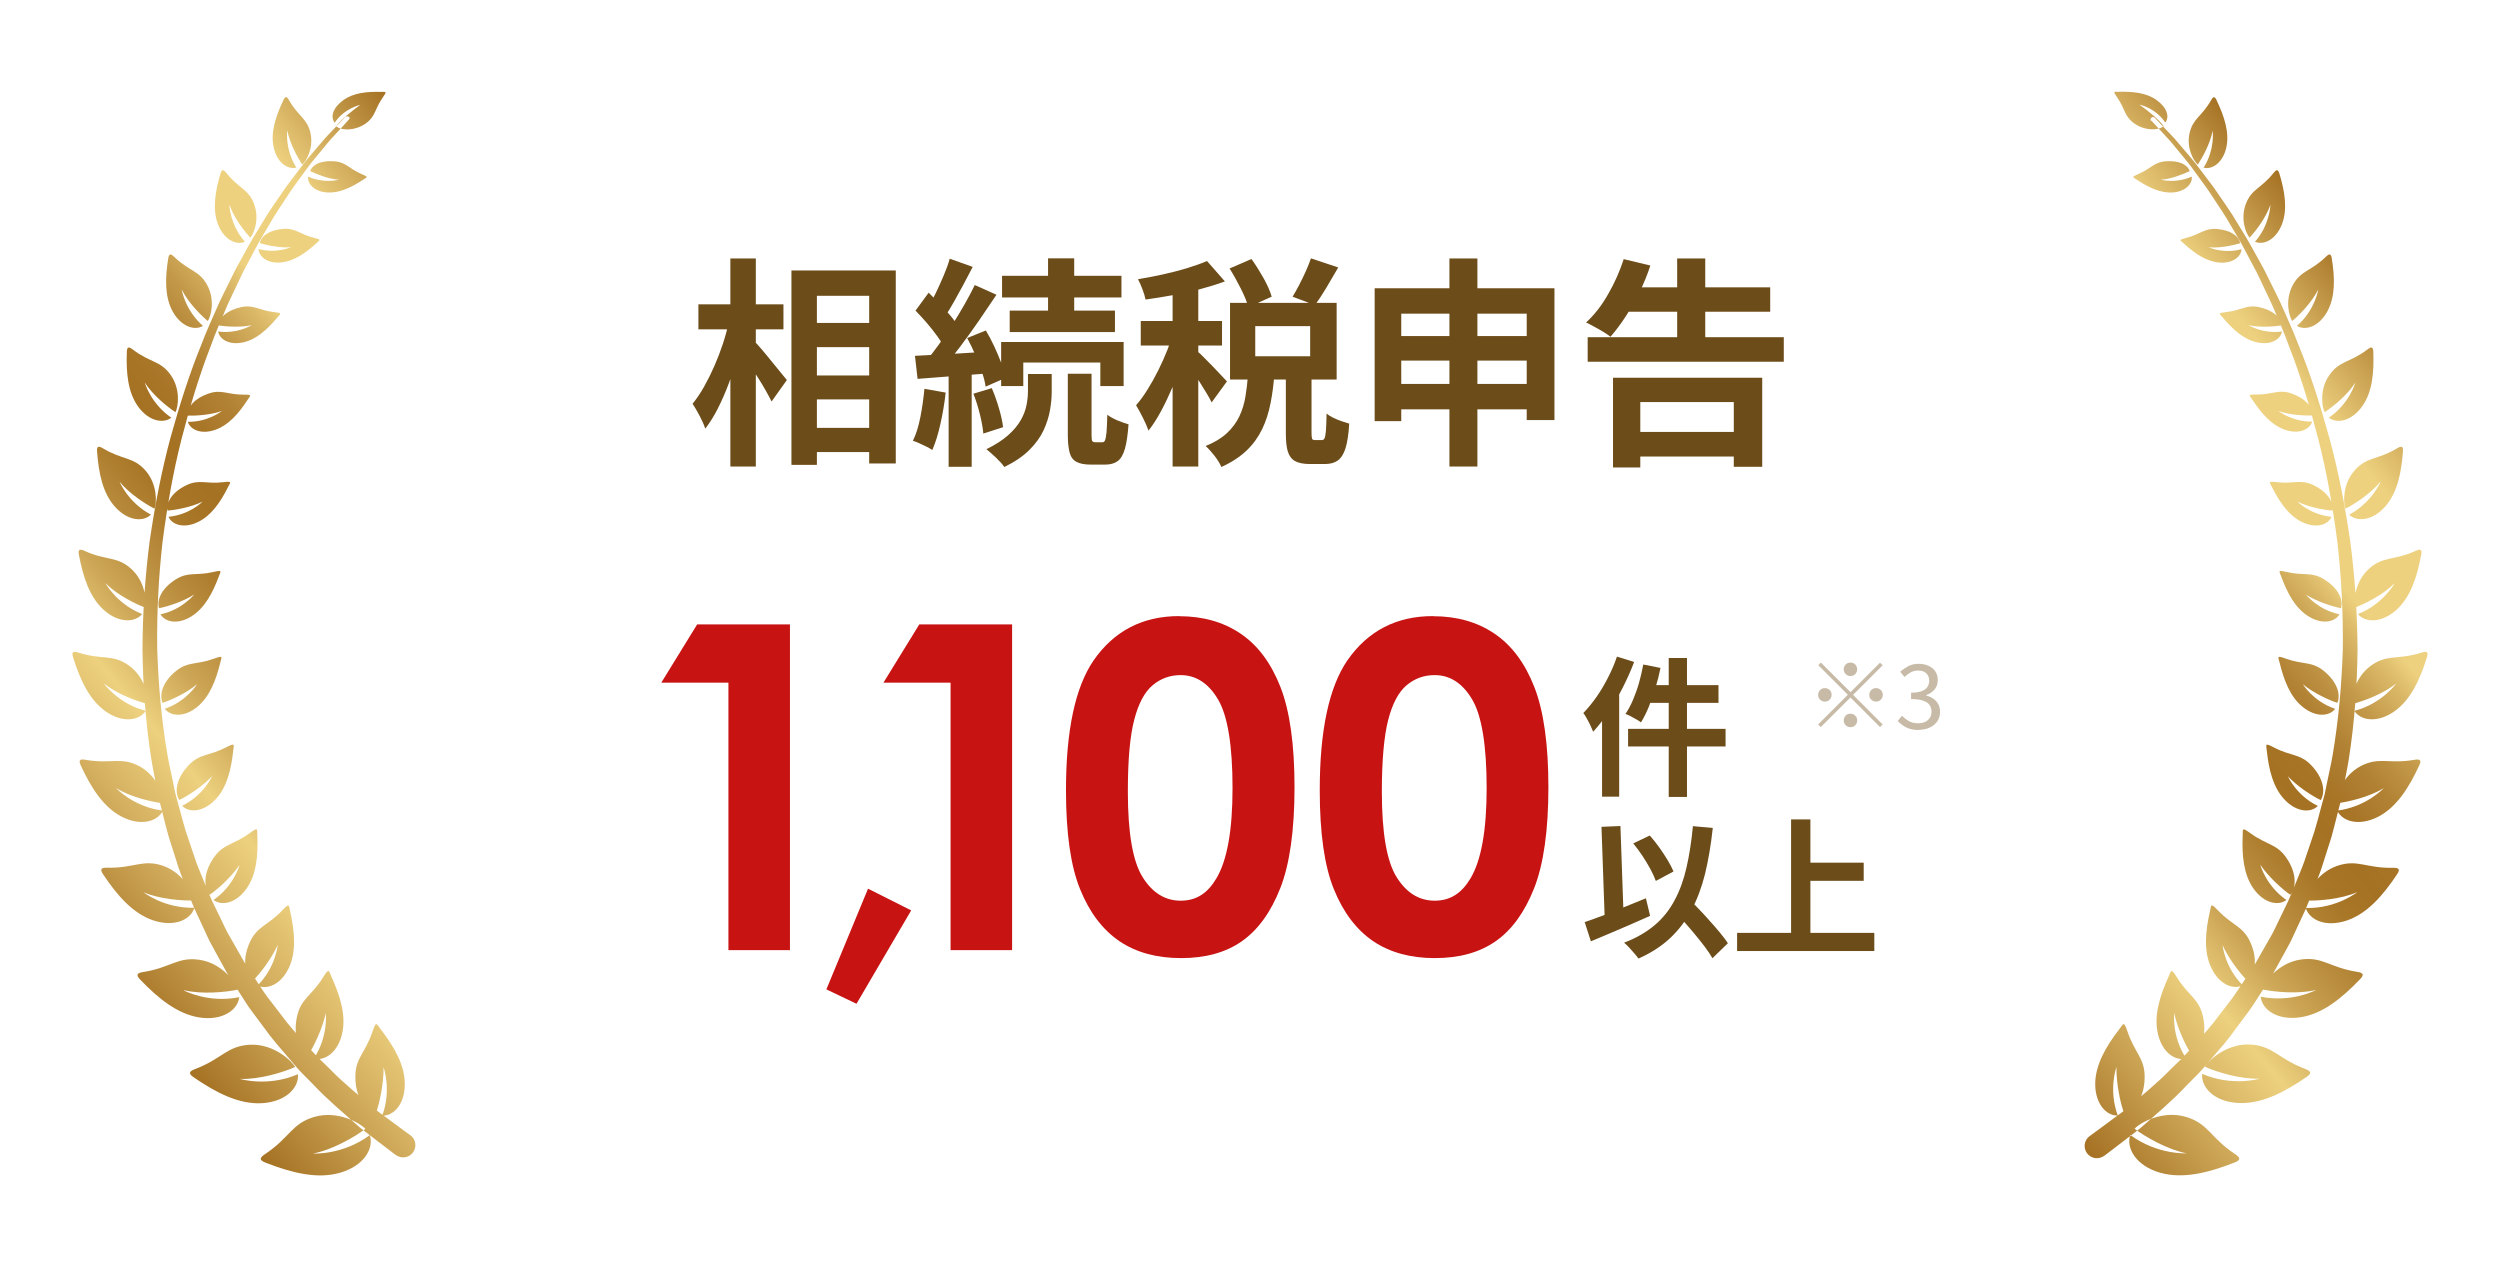
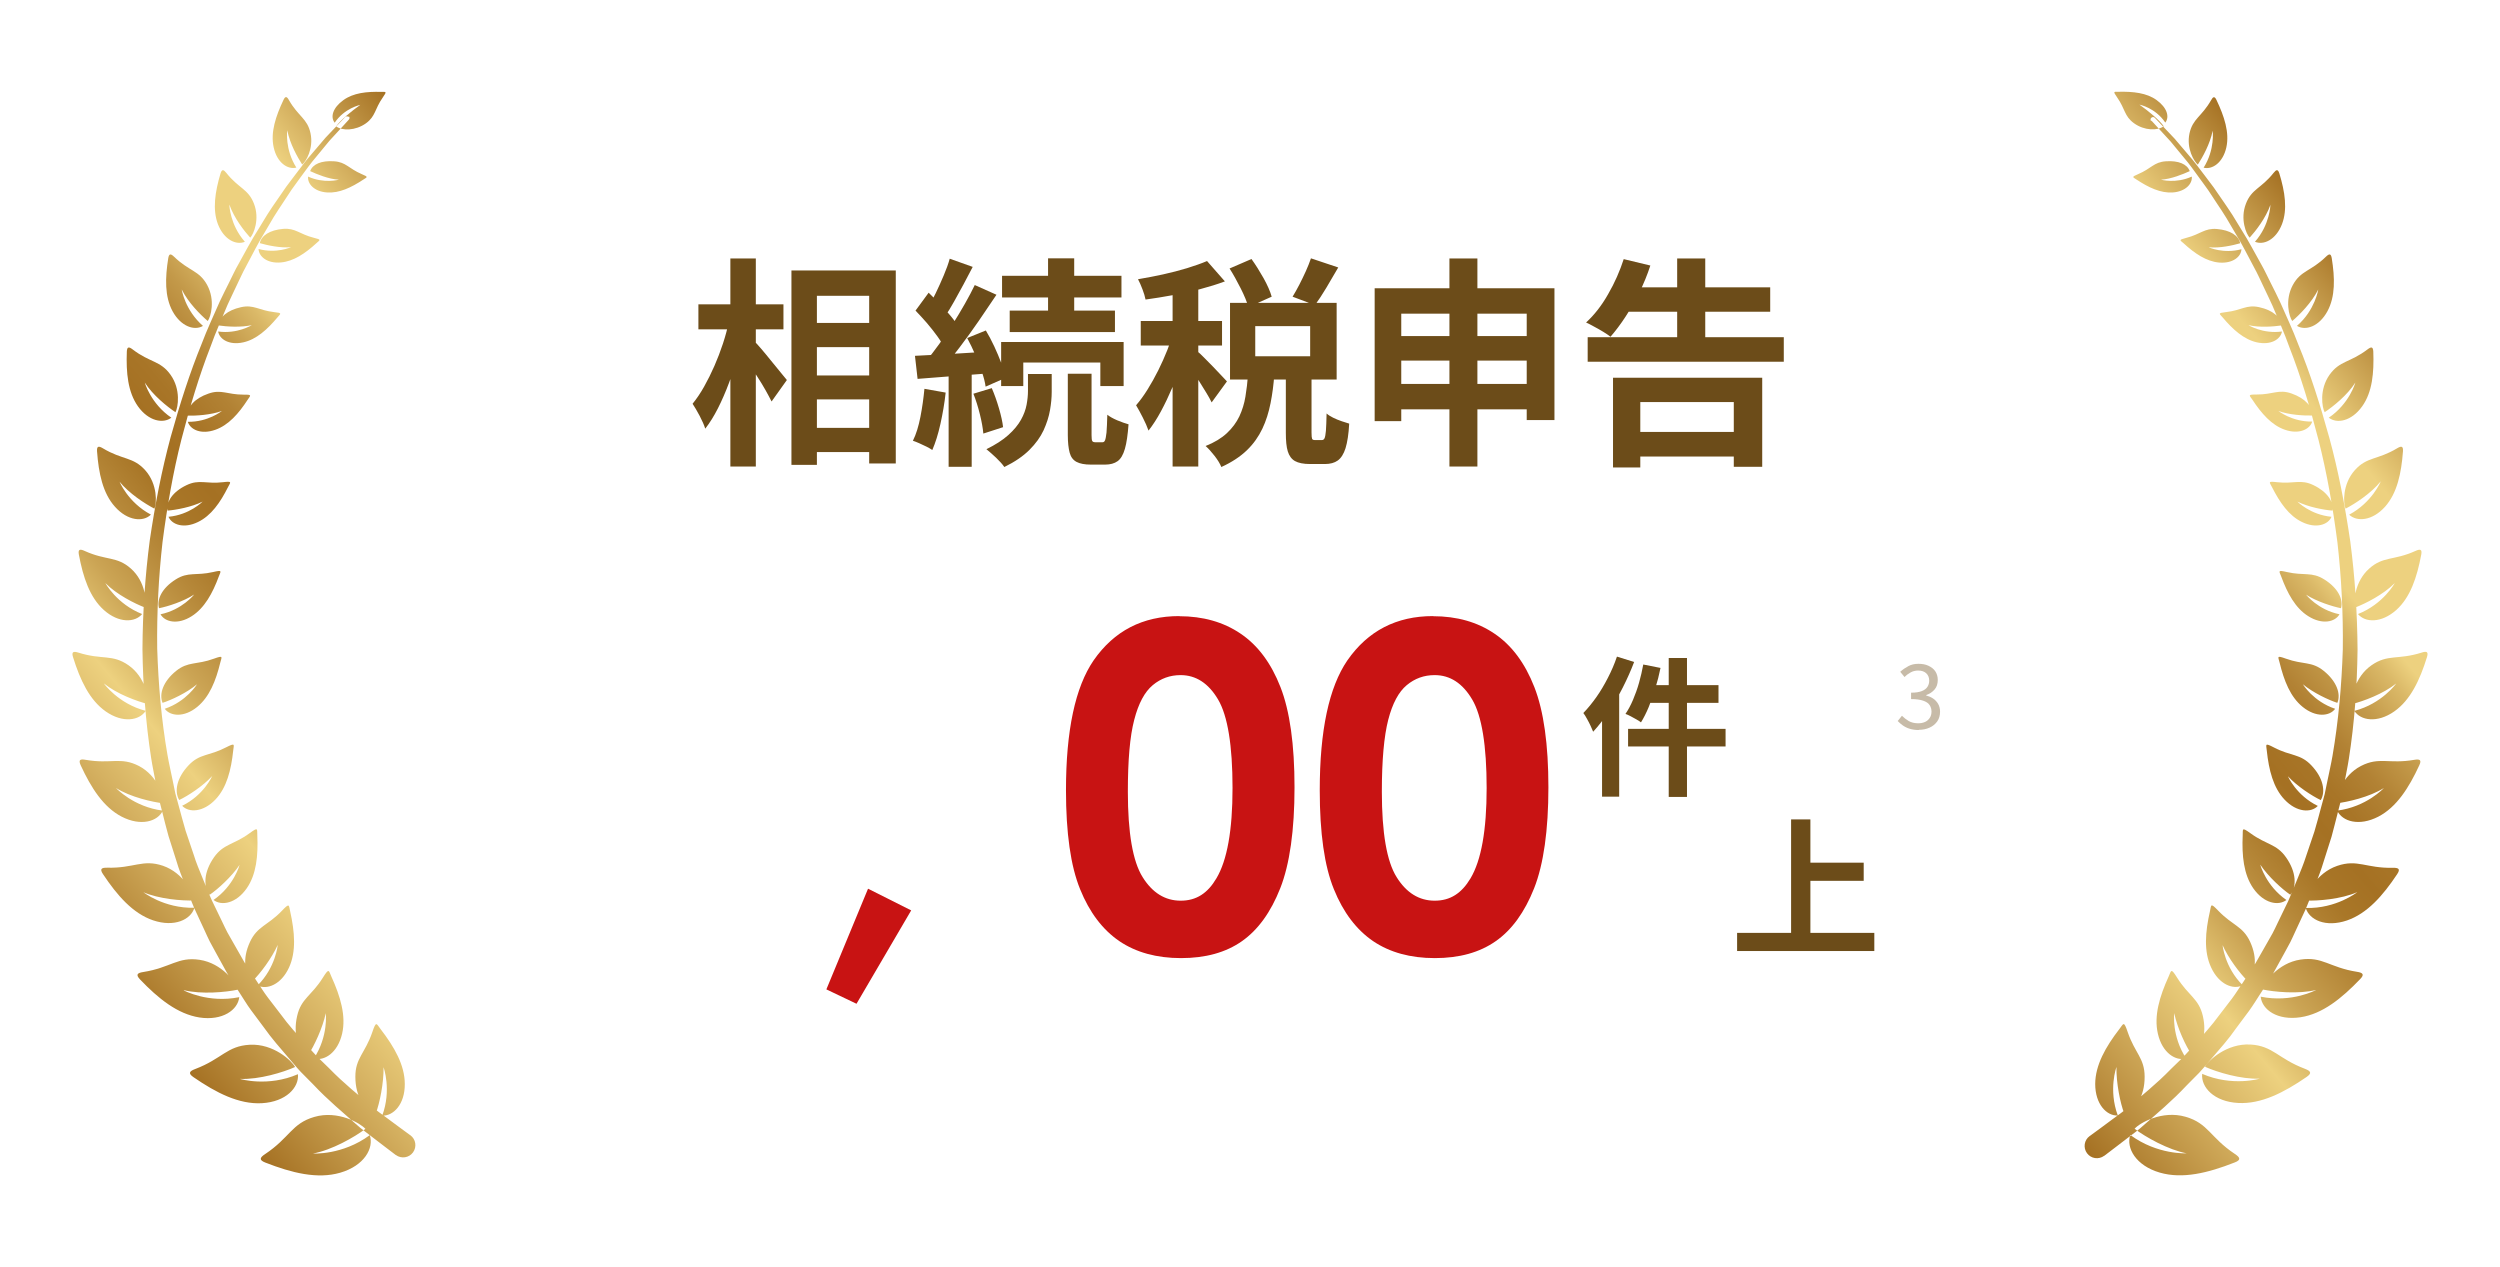
<svg xmlns="http://www.w3.org/2000/svg" xmlns:xlink="http://www.w3.org/1999/xlink" id="_レイヤー_4" version="1.1" viewBox="0 0 219 111">
  <defs>
    <style>
      .st0 {
        fill: url(#_新規グラデーションスウォッチ_21);
      }

      .st1 {
        fill: #c81313;
      }

      .st2 {
        fill: url(#_新規グラデーションスウォッチ_2);
      }

      .st3 {
        opacity: .38;
      }

      .st4 {
        fill: #6c4c19;
      }
    </style>
    <linearGradient id="_新規グラデーションスウォッチ_2" data-name="新規グラデーションスウォッチ 2" x1="3.01" y1="77.93" x2="55.46" y2="33.91" gradientUnits="userSpaceOnUse">
      <stop offset="0" stop-color="#a57123" />
      <stop offset=".16" stop-color="#d5b161" />
      <stop offset=".25" stop-color="#edd17f" />
      <stop offset=".26" stop-color="#e8cb79" />
      <stop offset=".33" stop-color="#cba454" />
      <stop offset=".4" stop-color="#b68839" />
      <stop offset=".45" stop-color="#a97728" />
      <stop offset=".5" stop-color="#a57123" />
      <stop offset=".54" stop-color="#a87527" />
      <stop offset=".59" stop-color="#b28234" />
      <stop offset=".64" stop-color="#c39949" />
      <stop offset=".69" stop-color="#dab867" />
      <stop offset=".72" stop-color="#edd17f" />
      <stop offset=".84" stop-color="#edd17f" />
      <stop offset="1" stop-color="#a57123" />
    </linearGradient>
    <linearGradient id="_新規グラデーションスウォッチ_21" data-name="新規グラデーションスウォッチ 2" x1="10298.66" y1="77.78" x2="10246.47" y2="33.99" gradientTransform="translate(10462) rotate(-180) scale(1 -1)" xlink:href="#_新規グラデーションスウォッチ_2" />
  </defs>
  <g>
    <path class="st4" d="M141.65,57.52l1.5.47c-.28.74-.61,1.48-.99,2.23s-.79,1.46-1.23,2.12-.9,1.25-1.37,1.76c-.05-.13-.13-.3-.22-.51-.1-.21-.2-.41-.32-.62-.11-.21-.22-.38-.32-.51.39-.4.77-.87,1.14-1.39s.7-1.09,1.01-1.69.58-1.22.79-1.85h.01ZM140.34,61.16l1.5-1.5h0v10.13h-1.5v-8.63ZM143.94,58.21l1.52.3c-.12.6-.27,1.19-.45,1.77s-.37,1.14-.58,1.65c-.21.51-.44.96-.68,1.35-.1-.08-.23-.17-.4-.26s-.34-.19-.51-.28-.32-.16-.45-.2c.24-.35.46-.76.66-1.23s.38-.97.53-1.5.27-1.06.37-1.6h-.01ZM142.62,63.85h8.54v1.54h-8.54v-1.54ZM144.46,60.02h6.08v1.55h-6.48l.39-1.55h0ZM146.18,57.64h1.6v12.17h-1.6v-12.17Z" />
-     <path class="st4" d="M138.81,80.78c.45-.15.97-.34,1.56-.56s1.21-.47,1.87-.74,1.3-.53,1.94-.79l.37,1.54c-.59.26-1.18.53-1.79.79s-1.2.52-1.78.76c-.58.25-1.12.47-1.62.68l-.54-1.68h-.01ZM140.29,72.43l1.66-.07.3,8.54-1.66.07-.3-8.54ZM148.29,72.37l1.75.16c-.16,1.49-.39,2.83-.68,4.03-.3,1.2-.7,2.26-1.2,3.19s-1.13,1.75-1.88,2.45-1.67,1.29-2.75,1.77c-.08-.11-.19-.26-.34-.43s-.31-.35-.47-.53c-.17-.18-.31-.32-.45-.43,1.05-.4,1.93-.91,2.65-1.51s1.3-1.32,1.75-2.16c.46-.84.81-1.79,1.06-2.88.25-1.08.44-2.3.57-3.66h-.01ZM143.06,73.89l1.46-.7c.28.32.56.66.83,1.04s.51.75.73,1.11.39.7.52,1l-1.55.83c-.11-.3-.26-.64-.47-1.03s-.45-.78-.71-1.18c-.26-.39-.53-.75-.8-1.08h0ZM146.51,79.61l1.21-1.12c.3.32.62.65.97,1.01s.69.72,1.02,1.1c.34.37.65.73.94,1.08.29.35.53.66.71.95l-1.35,1.31c-.17-.3-.39-.63-.66-.99-.28-.36-.57-.74-.89-1.12-.32-.38-.65-.77-.99-1.15-.34-.38-.66-.74-.95-1.07h-.01Z" />
    <path class="st4" d="M152.17,81.72h12.02v1.59h-12.02v-1.59ZM156.9,71.78h1.69v10.81h-1.69v-10.81ZM157.79,75.57h5.47v1.59h-5.47v-1.59Z" />
  </g>
  <g>
    <path class="st4" d="M63.86,28.16l1.38.49c-.16.79-.35,1.6-.58,2.44-.23.83-.5,1.65-.8,2.45s-.62,1.54-.97,2.23-.72,1.28-1.11,1.78c-.1-.32-.27-.7-.49-1.12s-.43-.77-.62-1.06c.35-.43.69-.93,1.01-1.5s.62-1.17.9-1.81c.28-.64.53-1.29.75-1.96.22-.67.39-1.31.52-1.93h.01ZM61.18,26.66h7.45v2.19h-7.45s0-2.19,0-2.19ZM63.98,22.64h2.23v18.23h-2.23v-18.23ZM66.05,29.87c.14.13.35.35.62.67.27.32.56.66.86,1.04.3.38.59.72.85,1.04.27.32.45.54.55.67l-1.34,1.88c-.14-.28-.32-.62-.54-1.01s-.46-.78-.72-1.18-.51-.78-.75-1.15c-.24-.36-.44-.67-.61-.91l1.07-1.05h0ZM69.33,23.69h9.14v16.91h-2.33v-14.69h-4.58v14.81h-2.23v-17.02h0ZM70.44,28.29h6.95v2.12h-6.95v-2.12ZM70.44,32.89h6.95v2.1h-6.95v-2.1ZM70.44,37.48h6.95v2.12h-6.95v-2.12Z" />
    <path class="st4" d="M80.98,34.06l1.86.33c-.1.93-.26,1.85-.46,2.75s-.44,1.66-.71,2.28c-.13-.09-.3-.19-.5-.29s-.42-.2-.64-.3-.41-.17-.56-.22c.29-.58.5-1.28.66-2.1s.27-1.63.35-2.45ZM80.15,31.17c.87-.04,1.89-.09,3.07-.16s2.38-.15,3.59-.22l.04,1.9c-1.14.09-2.27.18-3.41.26-1.13.08-2.15.17-3.06.24,0,0-.23-2.02-.23-2.02ZM80.2,27.21l1.15-1.57c.32.31.66.65,1.01,1.01s.67.73.97,1.09.52.7.66,1.01l-1.24,1.77c-.14-.31-.35-.66-.63-1.05s-.59-.78-.92-1.17c-.34-.39-.67-.75-.99-1.08h-.01ZM85.39,24.97l1.9.85c-.48.72-1,1.49-1.55,2.29s-1.11,1.57-1.67,2.31-1.09,1.38-1.59,1.94l-1.34-.74c.36-.44.74-.94,1.14-1.49.39-.55.78-1.13,1.17-1.73.38-.6.74-1.2,1.08-1.8.34-.6.63-1.15.87-1.65v.02ZM83.19,22.66l2.02.72c-.26.5-.53,1.02-.81,1.54-.29.52-.56,1.03-.83,1.51s-.53.91-.78,1.27l-1.55-.64c.23-.4.47-.85.72-1.36s.48-1.03.71-1.57.41-1.04.53-1.48h0ZM83.1,32.21h2.02v8.68h-2.02v-8.68ZM84.73,29.61l1.63-.66c.26.43.5.89.74,1.4.23.5.44.99.62,1.47.18.47.31.9.39,1.27l-1.77.78c-.05-.38-.16-.81-.33-1.3s-.36-.99-.58-1.5-.45-.99-.7-1.45h0ZM85.27,34.49l1.61-.49c.23.53.44,1.12.63,1.77s.31,1.2.36,1.65l-1.73.56c-.04-.47-.14-1.03-.3-1.68s-.35-1.26-.57-1.81ZM90.03,32.76h2.1v1.57c0,.49-.05,1.03-.15,1.6-.1.58-.29,1.16-.56,1.76-.28.6-.69,1.17-1.24,1.72-.55.55-1.28,1.05-2.2,1.5-.17-.25-.41-.51-.72-.81s-.6-.54-.85-.75c.79-.39,1.43-.8,1.92-1.24.49-.44.86-.89,1.11-1.34s.41-.89.49-1.32c.08-.43.12-.83.12-1.2v-1.5h-.02ZM87.7,29.96h10.73v3.86h-2.04v-2.06h-6.75v2.06h-1.94s0-3.86,0-3.86ZM87.78,24.16h10.46v1.9h-10.46v-1.9ZM88.45,27.21h9.22v1.88h-9.22v-1.88ZM91.81,22.63h2.29v5.49h-2.29v-5.49ZM93.54,32.74h2.08v5.38c0,.27.02.44.06.51s.12.11.25.11h.66c.09,0,.16-.05.21-.17.05-.11.09-.34.13-.68.03-.34.05-.86.07-1.56.21.17.5.33.87.49.38.16.71.27.99.35-.07.92-.17,1.64-.32,2.15-.15.52-.36.88-.64,1.08s-.64.3-1.1.3h-1.24c-.54,0-.96-.08-1.26-.24s-.5-.43-.6-.81-.16-.89-.16-1.53v-5.38Z" />
    <path class="st4" d="M102.84,28.99l1.36.58c-.18.7-.4,1.42-.66,2.17-.26.75-.54,1.49-.85,2.22s-.64,1.42-.99,2.07-.71,1.21-1.09,1.69c-.12-.34-.28-.71-.5-1.14-.21-.42-.41-.78-.59-1.08.34-.39.67-.84,1-1.37s.64-1.08.94-1.68.56-1.19.8-1.79c.23-.6.43-1.16.58-1.69v.02ZM105.73,22.86l1.57,1.79c-.66.25-1.39.47-2.17.68s-1.59.39-2.42.53c-.82.15-1.61.28-2.36.38-.05-.26-.14-.56-.27-.9s-.26-.64-.39-.88c.71-.12,1.44-.26,2.18-.42s1.45-.35,2.12-.55c.67-.21,1.25-.41,1.74-.62h0ZM99.93,28.12h7.12v2.15h-7.12v-2.15ZM102.72,24.47h2.25v16.4h-2.25v-16.4ZM104.94,30.82c.12.09.29.26.53.5s.5.5.78.79.53.55.75.79.38.41.48.51l-1.34,1.84c-.12-.25-.27-.52-.46-.83s-.39-.63-.6-.97-.42-.66-.63-.96-.39-.55-.54-.75l1.03-.91h0ZM109.34,32.8h2.29c-.06.88-.17,1.72-.33,2.52s-.39,1.55-.72,2.24-.77,1.32-1.35,1.88-1.32,1.05-2.24,1.47c-.12-.29-.31-.61-.59-.97s-.54-.65-.79-.87c.78-.31,1.4-.69,1.87-1.13s.83-.93,1.09-1.47c.25-.54.43-1.11.53-1.73.1-.61.18-1.26.23-1.95h0ZM107.71,23.52l1.92-.83c.36.5.71,1.06,1.06,1.68.34.61.58,1.16.71,1.62l-2.04.91c-.13-.45-.35-1-.67-1.63s-.64-1.22-.98-1.75ZM107.75,26.53h9.34v6.72h-9.34v-6.72ZM109.96,28.57v2.64h4.81v-2.64h-4.81ZM112.64,32.51h2.25v5.38c0,.3.02.48.05.55.03.07.11.11.24.11h.62c.1,0,.18-.05.23-.16.05-.1.09-.32.12-.65.03-.33.04-.84.06-1.52.14.13.33.25.57.37s.49.22.75.31.48.16.66.21c-.05.92-.16,1.63-.32,2.15-.16.51-.39.87-.68,1.08s-.67.31-1.14.31h-1.28c-.58,0-1.03-.09-1.33-.26s-.51-.46-.63-.85-.17-.93-.17-1.62v-5.4h0ZM114.84,22.63l2.39.8c-.35.61-.7,1.2-1.05,1.79-.35.58-.68,1.09-.99,1.51l-1.96-.74c.19-.31.39-.66.59-1.05s.39-.78.57-1.18.33-.78.45-1.13Z" />
    <path class="st4" d="M120.43,25.25h15.74v11.55h-2.43v-9.32h-10.99v9.41h-2.33v-11.65h0ZM121.94,33.63h12.99v2.23h-12.99s0-2.23,0-2.23ZM121.96,29.44h12.93v2.15h-12.93v-2.15ZM126.97,22.64h2.45v18.23h-2.45v-18.23Z" />
    <path class="st4" d="M142.24,22.7l2.33.56c-.26.8-.58,1.59-.96,2.35s-.79,1.48-1.22,2.14c-.43.66-.87,1.24-1.31,1.75-.16-.13-.37-.27-.63-.43-.26-.16-.53-.31-.81-.46-.27-.15-.5-.27-.7-.36.71-.65,1.36-1.47,1.93-2.48.58-1,1.03-2.03,1.37-3.08h0ZM139.08,29.54h17.18v2.15h-17.18v-2.15h0ZM141.31,33.09h13.06v7.8h-2.49v-5.67h-8.19v5.73h-2.39v-7.86h.01ZM142.32,25.17h12.75v2.14h-12.75v-2.14ZM142.54,37.84h10.52v2.15h-10.52v-2.15ZM146.92,22.64h2.46v8.21h-2.46v-8.21Z" />
  </g>
  <g>
-     <path class="st1" d="M61.07,54.7h8.13v28.53h-5.39v-23.43h-5.88s3.14-5.1,3.14-5.1Z" />
    <path class="st1" d="M76.04,77.85l3.78,1.9-4.79,8.18-2.64-1.26,3.65-8.82Z" />
-     <path class="st1" d="M80.53,54.7h8.13v28.53h-5.39v-23.43h-5.88s3.14-5.1,3.14-5.1Z" />
    <path class="st1" d="M103.3,53.98c2.08,0,3.88.51,5.38,1.53,1.51,1.02,2.67,2.58,3.49,4.68.82,2.1,1.23,5.03,1.23,8.78s-.42,6.74-1.25,8.84c-.83,2.11-1.96,3.66-3.36,4.64-1.41.99-3.19,1.48-5.33,1.48s-3.95-.5-5.41-1.49c-1.46-1-2.61-2.51-3.43-4.54-.83-2.03-1.24-4.92-1.24-8.67,0-5.24.81-9.03,2.42-11.38,1.8-2.59,4.3-3.88,7.5-3.88h0ZM103.42,59.14c-.92,0-1.73.29-2.44.88s-1.25,1.6-1.62,3.03c-.38,1.44-.56,3.54-.56,6.3,0,3.61.43,6.1,1.29,7.48.86,1.38,1.97,2.07,3.34,2.07s2.36-.65,3.13-1.96c.94-1.58,1.41-4.21,1.41-7.91s-.42-6.33-1.27-7.76c-.84-1.42-1.94-2.13-3.28-2.13Z" />
    <path class="st1" d="M125.54,53.98c2.08,0,3.88.51,5.38,1.53,1.51,1.02,2.67,2.58,3.49,4.68.82,2.1,1.23,5.03,1.23,8.78s-.42,6.74-1.25,8.84-1.96,3.66-3.37,4.64c-1.41.99-3.19,1.48-5.33,1.48s-3.95-.5-5.41-1.49c-1.46-1-2.61-2.51-3.43-4.54-.83-2.03-1.24-4.92-1.24-8.67,0-5.24.81-9.03,2.42-11.38,1.8-2.59,4.3-3.88,7.5-3.88h.01ZM125.67,59.14c-.92,0-1.73.29-2.44.88s-1.25,1.6-1.62,3.03c-.37,1.44-.56,3.54-.56,6.3,0,3.61.43,6.1,1.29,7.48.86,1.38,1.97,2.07,3.34,2.07s2.36-.65,3.14-1.96c.94-1.58,1.41-4.21,1.41-7.91s-.42-6.33-1.27-7.76c-.84-1.42-1.94-2.13-3.28-2.13h0Z" />
  </g>
  <g>
    <path class="st2" d="M32.39,99.43c.39,1.14-.48,2.69-2.59,3.3-1.99.58-4.24.02-6.56-.89-.56-.22-.49-.43-.02-.74,2.18-1.45,2.32-2.68,4.32-3.26,2.07-.6,4.04.56,4.47,1.05-.95.72-2.94,1.86-4.6,2.16,0,0,2.59.16,4.98-1.61ZM33.48,97.73c.98.04,1.99-.99,1.98-2.77,0-1.65-.91-3.24-2.12-4.81-.37-.48-.38-.76-.73.28-.63,1.84-1.49,2.27-1.48,3.9,0,1.75.82,2.93,1.79,3.21.34-.91.7-2.66.68-4.05,0,0,.72,1.99-.12,4.25ZM21.05,94.51c1.64.07,3.75-.57,4.8-1.04-.29-.55-1.89-2.06-3.97-1.95-2.01.11-2.42,1.23-4.79,2.13-.51.19-.62.38-.14.71,1.99,1.37,3.98,2.39,5.99,2.28,2.12-.12,3.27-1.38,3.16-2.54-2.64,1.14-5.05.42-5.05.42ZM27.49,92.72c.92.26,2.09-.49,2.48-2.17.36-1.56-.15-3.26-.94-5-.24-.53-.19-.8-.75.1-1,1.6-1.9,1.81-2.25,3.35-.38,1.65.12,2.94.97,3.41.52-.78,1.26-2.35,1.54-3.66,0,0,.24,2.03-1.05,3.98ZM16.11,86.74c1.55.38,3.66.18,4.75-.05-.17-.58-1.39-2.31-3.37-2.61-1.92-.29-2.53.69-4.95,1.07-.52.08-.66.23-.28.64,1.61,1.69,3.3,3.04,5.21,3.34,2.02.31,3.37-.66,3.49-1.78-2.72.56-4.86-.59-4.86-.59ZM22.55,86.32c.82.42,2.08-.06,2.77-1.57.64-1.4.5-3.11.1-4.91-.13-.55-.03-.79-.73-.05-1.26,1.31-2.15,1.34-2.79,2.72-.69,1.48-.48,2.79.24,3.41.65-.63,1.66-1.97,2.19-3.15,0,0-.17,1.97-1.77,3.56ZM12.51,78.14c1.42.62,3.45.78,4.52.74-.06-.58-.93-2.41-2.76-3.04-1.78-.6-2.52.23-4.88.17-.51-.01-.67.11-.37.56,1.25,1.88,2.62,3.45,4.39,4.05,1.87.63,3.31-.06,3.62-1.1-2.68.07-4.51-1.39-4.51-1.39ZM18.71,78.84c.7.54,1.98.3,2.9-1.02.85-1.22,1.01-2.87.93-4.65-.03-.54.11-.76-.69-.17-1.42,1.03-2.27.91-3.11,2.11-.9,1.29-.94,2.56-.37,3.27.72-.49,1.92-1.58,2.62-2.62,0,0-.49,1.84-2.29,3.08ZM10.16,69.03c1.28.8,3.18,1.23,4.2,1.35.02-.56-.54-2.42-2.19-3.28-1.61-.83-2.43-.15-4.67-.54-.48-.09-.65,0-.43.48.91,1.97,1.99,3.67,3.59,4.5,1.69.87,3.16.42,3.6-.53-2.56-.32-4.1-1.98-4.1-1.98ZM15.96,70.59c.59.62,1.84.57,2.91-.55.99-1.04,1.38-2.59,1.56-4.3.05-.52.22-.7-.63-.27-1.5.78-2.29.53-3.27,1.56-1.05,1.1-1.28,2.3-.83,3.05.76-.36,2.07-1.21,2.89-2.1,0,0-.74,1.68-2.62,2.6ZM9.1,59.87c1.14.92,2.88,1.56,3.84,1.8.09-.53-.21-2.36-1.68-3.39-1.43-1-2.3-.45-4.39-1.11-.45-.14-.62-.07-.47.4.62,2,1.44,3.75,2.86,4.75,1.5,1.05,2.96.8,3.5-.05-2.41-.63-3.66-2.4-3.66-2.4ZM14.43,62.09c.49.66,1.69.78,2.84-.16,1.07-.87,1.64-2.29,2.03-3.9.12-.49.3-.64-.56-.33-1.53.56-2.25.22-3.31,1.07-1.14.92-1.51,2.02-1.19,2.8.77-.25,2.13-.88,3.02-1.63,0,0-.92,1.51-2.83,2.15ZM9.23,51.08c1,1.01,2.58,1.8,3.47,2.14.15-.5.06-2.26-1.23-3.41-1.25-1.11-2.15-.68-4.06-1.55-.41-.19-.59-.14-.5.33.37,1.98.95,3.74,2.19,4.85,1.31,1.17,2.73,1.1,3.35.35-2.22-.87-3.22-2.71-3.22-2.71ZM14.06,53.81c.39.69,1.52.94,2.73.17,1.12-.71,1.83-2,2.38-3.49.17-.46.35-.58-.5-.38-1.52.35-2.18-.05-3.28.65-1.19.75-1.68,1.74-1.46,2.52.76-.15,2.14-.59,3.08-1.2,0,0-1.05,1.33-2.94,1.73ZM10.44,42.16c.86,1.07,2.28,1.98,3.09,2.4.2-.46.29-2.14-.81-3.37-1.07-1.19-1.98-.88-3.71-1.92-.37-.22-.54-.2-.51.26.14,1.92.5,3.67,1.57,4.86,1.12,1.26,2.49,1.35,3.15.69-2.03-1.07-2.77-2.93-2.77-2.93ZM14.76,45.27c.3.7,1.35,1.06,2.58.46,1.15-.55,1.96-1.71,2.64-3.07.21-.42.4-.52-.44-.42-1.49.18-2.07-.28-3.2.26-1.22.58-1.79,1.46-1.66,2.23.74-.06,2.11-.31,3.07-.79,0,0-1.14,1.16-2.99,1.33ZM12.68,33.51c.72,1.12,1.96,2.11,2.69,2.6.23-.42.49-1.99-.43-3.28-.89-1.25-1.79-1.05-3.32-2.22-.33-.25-.49-.25-.51.19-.07,1.85.09,3.54.97,4.79.94,1.32,2.22,1.54,2.93,1-1.81-1.23-2.33-3.08-2.33-3.08ZM16.45,36.94c.21.7,1.17,1.15,2.41.71,1.15-.4,2.05-1.42,2.84-2.64.24-.37.43-.45-.37-.44-1.44,0-1.94-.49-3.07-.09-1.22.42-1.87,1.18-1.82,1.93.71.02,2.04-.06,3-.41,0,0-1.21.98-2.99.95ZM15.92,25.36c.57,1.15,1.64,2.22,2.28,2.76.27-.37.67-1.82-.05-3.15-.7-1.29-1.58-1.2-2.9-2.48-.29-.28-.44-.29-.51.12-.28,1.74-.32,3.37.38,4.66.74,1.35,1.93,1.72,2.66,1.28-1.58-1.38-1.86-3.18-1.86-3.18ZM19.11,29.04c.12.69.98,1.22,2.2.95,1.14-.25,2.1-1.12,3-2.19.27-.33.46-.38-.3-.46-1.36-.16-1.78-.68-2.9-.43-1.21.27-1.91.89-1.95,1.6.67.1,1.94.19,2.9-.03,0,0-1.26.79-2.94.56ZM20.1,17.94c.41,1.17,1.29,2.29,1.82,2.88.3-.31.85-1.62.33-2.97-.5-1.31-1.34-1.33-2.43-2.71-.24-.3-.38-.33-.5.05-.48,1.61-.72,3.15-.23,4.45.53,1.37,1.61,1.86,2.36,1.54-1.32-1.5-1.36-3.24-1.36-3.24ZM22.65,21.82c.03.66.77,1.28,1.96,1.17,1.11-.1,2.13-.79,3.11-1.69.3-.28.48-.3-.23-.47-1.27-.32-1.6-.87-2.69-.78-1.17.1-1.91.59-2.04,1.25.63.18,1.81.45,2.74.35,0,0-1.29.59-2.85.16ZM25.17,11.44c.23,1.17.89,2.33,1.3,2.97.33-.25,1.02-1.39.73-2.74-.28-1.3-1.06-1.45-1.89-2.9-.17-.32-.31-.37-.47-.03-.69,1.45-1.15,2.85-.87,4.15.29,1.37,1.24,1.99,1.99,1.79-1.02-1.6-.8-3.25-.8-3.25ZM26.99,15.47c-.07.63.54,1.32,1.67,1.39,1.06.07,2.11-.43,3.17-1.13.32-.22.5-.21-.15-.48-1.14-.49-1.37-1.05-2.41-1.12-1.12-.08-1.88.25-2.1.86.56.26,1.63.71,2.52.75,0,0-1.3.37-2.7-.27ZM29.32,10.75c-.4-.5-.17-1.31.76-1.98.87-.63,2.04-.76,3.32-.72.39.01.54-.09.13.49-.72,1.03-.62,1.64-1.47,2.26-.92.66-2.09.67-2.61.27.34-.52,1.37-1.36,2.11-1.88,0,0-1.38.27-2.25,1.57ZM30.54,10.25c-.09-.08-.22-.08-.3,0,0,0-.27.29-.79.83-.26.27-.57.6-.94.99-.35.41-.76.89-1.21,1.42-.47.52-.92,1.15-1.43,1.81-.25.34-.52.68-.79,1.05-.26.37-.52.76-.8,1.16-.27.4-.57.81-.84,1.25-.27.44-.55.89-.83,1.36-.59.92-1.12,1.94-1.7,2.98-.3.52-.55,1.07-.83,1.63-.27.56-.57,1.12-.84,1.71-.51,1.18-1.09,2.39-1.57,3.67-1.04,2.54-1.92,5.3-2.72,8.18-.78,2.89-1.37,5.93-1.83,9.05-.41,3.12-.62,6.32-.64,9.52.04,3.2.28,6.41.76,9.53.12.78.29,1.55.43,2.32.07.38.15.77.22,1.15.1.38.19.76.29,1.13.19.75.37,1.5.58,2.24.23.73.46,1.46.69,2.17.21.73.49,1.42.76,2.11.28.69.52,1.38.81,2.05.31.66.61,1.31.91,1.96.15.32.29.65.45.96.17.31.34.61.5.92.33.61.66,1.21.99,1.8.34.58.72,1.13,1.06,1.68.36.54.68,1.1,1.06,1.61.38.51.74,1,1.11,1.49.7.99,1.47,1.86,2.19,2.7.37.42.7.84,1.06,1.22.37.37.73.73,1.07,1.08,1.35,1.44,2.69,2.52,3.74,3.47.52.48,1.05.83,1.48,1.18.44.33.81.62,1.11.85.6.46.92.7.92.7,0,0,.01,0,.01,0,.48.35,1.15.25,1.5-.23.35-.48.25-1.15-.23-1.5l-.06-.04s-.31-.23-.9-.66c-.29-.22-.65-.48-1.08-.8-.42-.32-.93-.65-1.44-1.11-1.03-.89-2.33-1.91-3.65-3.27-.34-.33-.69-.67-1.05-1.02-.35-.36-.68-.76-1.04-1.15-.71-.79-1.47-1.62-2.15-2.56-.36-.46-.72-.93-1.09-1.42-.37-.48-.69-1.01-1.04-1.53-.34-.53-.71-1.05-1.05-1.61-.32-.56-.65-1.14-.98-1.72-.17-.29-.33-.58-.5-.88-.16-.3-.3-.61-.45-.92-.3-.62-.6-1.24-.91-1.88-.29-.64-.54-1.31-.82-1.97-.27-.67-.56-1.33-.77-2.03-.23-.69-.47-1.39-.71-2.1-.21-.71-.4-1.44-.6-2.17-.1-.36-.2-.73-.3-1.1-.08-.37-.16-.74-.23-1.12-.15-.75-.33-1.5-.46-2.26-.53-3.04-.8-6.17-.9-9.31-.04-3.14.12-6.29.47-9.37.4-3.07.92-6.08,1.65-8.95.74-2.86,1.56-5.6,2.55-8.13.45-1.28,1.01-2.48,1.49-3.66.26-.58.54-1.14.8-1.7.27-.55.51-1.11.8-1.63.56-1.04,1.06-2.06,1.63-2.98.28-.46.54-.92.8-1.36.26-.44.55-.84.81-1.25.26-.4.52-.79.77-1.17.26-.37.52-.71.76-1.05.49-.67.94-1.3,1.39-1.82.44-.53.83-1.01,1.17-1.42.37-.4.68-.73.93-1.01.5-.55.77-.84.77-.84.08-.09.08-.22-.01-.3Z" />
    <path class="st0" d="M191.59,101.04c-1.66-.31-3.65-1.44-4.6-2.16.42-.49,2.4-1.65,4.47-1.05,2,.58,2.14,1.81,4.32,3.26.47.31.54.53-.02.74-2.33.92-4.57,1.47-6.56.89-2.1-.61-2.97-2.16-2.59-3.3,2.39,1.77,4.98,1.61,4.98,1.61ZM185.4,93.48c-.02,1.39.33,3.15.68,4.05.97-.28,1.8-1.46,1.79-3.21,0-1.63-.85-2.06-1.48-3.9-.35-1.04-.36-.75-.73-.28-1.21,1.57-2.11,3.16-2.12,4.81,0,1.78,1,2.81,1.98,2.77-.84-2.27-.12-4.25-.12-4.25ZM192.91,94.08c-.11,1.16,1.04,2.43,3.16,2.54,2.01.11,4-.91,5.99-2.28.48-.33.37-.51-.14-.71-2.37-.89-2.78-2.01-4.79-2.13-2.08-.11-3.68,1.4-3.97,1.95,1.05.47,3.16,1.11,4.8,1.04,0,0-2.4.72-5.05-.42ZM190.46,88.75c.28,1.32,1.01,2.88,1.54,3.66.85-.48,1.35-1.77.97-3.41-.36-1.54-1.25-1.75-2.25-3.35-.56-.9-.51-.63-.75-.1-.79,1.74-1.3,3.44-.94,5,.38,1.68,1.56,2.43,2.48,2.17-1.29-1.95-1.05-3.98-1.05-3.98ZM198.04,87.33c.12,1.12,1.46,2.09,3.49,1.78,1.92-.29,3.6-1.65,5.22-3.34.39-.4.25-.56-.28-.64-2.42-.38-3.02-1.36-4.95-1.07-1.99.3-3.2,2.03-3.37,2.61,1.09.23,3.19.43,4.75.05,0,0-2.13,1.15-4.86.59ZM194.68,82.76c.53,1.19,1.54,2.52,2.19,3.15.71-.62.92-1.93.24-3.41-.64-1.38-1.53-1.41-2.79-2.72-.71-.74-.6-.5-.73.05-.41,1.81-.55,3.51.1,4.91.69,1.51,1.95,1.99,2.77,1.57-1.6-1.59-1.77-3.56-1.77-3.56ZM201.98,79.53c.31,1.05,1.74,1.74,3.62,1.1,1.77-.61,3.14-2.17,4.39-4.05.3-.45.14-.57-.37-.56-2.36.05-3.1-.78-4.88-.17-1.84.63-2.7,2.46-2.76,3.04,1.07.04,3.1-.12,4.52-.74,0,0-1.83,1.46-4.51,1.39ZM198.01,75.76c.7,1.04,1.9,2.13,2.62,2.62.57-.71.54-1.98-.37-3.27-.84-1.2-1.69-1.08-3.11-2.11-.8-.58-.66-.37-.69.17-.08,1.78.08,3.43.93,4.65.92,1.32,2.19,1.56,2.9,1.02-1.79-1.24-2.29-3.08-2.29-3.08ZM204.74,71.01c.44.95,1.91,1.4,3.6.53,1.6-.83,2.68-2.53,3.59-4.5.22-.47.05-.56-.43-.48-2.24.39-3.07-.29-4.68.54-1.66.86-2.22,2.72-2.19,3.28,1.03-.12,2.92-.55,4.2-1.35,0,0-1.53,1.66-4.1,1.98ZM200.41,67.99c.82.89,2.13,1.74,2.89,2.1.44-.76.22-1.95-.83-3.05-.98-1.03-1.77-.78-3.27-1.56-.84-.44-.68-.26-.63.27.18,1.71.57,3.26,1.56,4.3,1.06,1.12,2.32,1.17,2.91.55-1.89-.92-2.62-2.6-2.62-2.6ZM206.24,62.27c.54.85,2,1.1,3.5.05,1.42-1,2.24-2.75,2.86-4.75.15-.48-.02-.55-.47-.4-2.09.66-2.96.11-4.39,1.11-1.47,1.03-1.78,2.86-1.68,3.39.96-.24,2.71-.88,3.85-1.8,0,0-1.25,1.77-3.66,2.4ZM201.73,59.94c.89.74,2.25,1.38,3.02,1.63.33-.78-.05-1.88-1.19-2.8-1.06-.86-1.78-.52-3.31-1.07-.86-.31-.68-.16-.56.33.39,1.61.95,3.03,2.03,3.9,1.16.94,2.36.82,2.84.16-1.92-.64-2.83-2.15-2.83-2.15ZM206.56,53.79c.62.75,2.03.82,3.35-.35,1.24-1.11,1.82-2.88,2.19-4.85.09-.47-.08-.52-.5-.33-1.92.87-2.82.44-4.06,1.55-1.29,1.15-1.38,2.92-1.23,3.41.89-.34,2.47-1.13,3.47-2.14,0,0-.99,1.83-3.22,2.71ZM201.99,52.08c.94.61,2.31,1.04,3.08,1.2.22-.78-.26-1.77-1.46-2.52-1.11-.7-1.76-.3-3.28-.65-.85-.2-.67-.07-.5.38.55,1.49,1.25,2.79,2.38,3.49,1.21.76,2.34.52,2.73-.17-1.9-.39-2.94-1.73-2.94-1.73ZM205.78,45.08c.67.65,2.03.56,3.15-.69,1.06-1.19,1.43-2.94,1.57-4.86.03-.46-.14-.48-.51-.26-1.73,1.04-2.64.72-3.71,1.92-1.1,1.24-1.01,2.91-.81,3.37.81-.42,2.23-1.33,3.09-2.4,0,0-.75,1.85-2.78,2.93ZM201.25,43.94c.96.48,2.32.73,3.07.79.13-.77-.45-1.65-1.66-2.23-1.13-.55-1.71-.09-3.2-.26-.84-.1-.65,0-.44.42.69,1.36,1.49,2.52,2.64,3.07,1.23.6,2.29.24,2.58-.46-1.85-.17-2.99-1.33-2.99-1.33ZM204,36.59c.71.55,1.99.32,2.93-1,.89-1.25,1.04-2.95.97-4.79-.02-.44-.18-.44-.51-.19-1.54,1.17-2.43.97-3.32,2.22-.92,1.29-.66,2.87-.43,3.28.73-.49,1.98-1.48,2.69-2.6,0,0-.51,1.85-2.33,3.08ZM199.56,35.99c.96.36,2.29.43,3,.41.04-.75-.6-1.5-1.82-1.93-1.13-.4-1.63.1-3.07.09-.81,0-.62.07-.37.44.8,1.22,1.69,2.24,2.84,2.64,1.24.44,2.2-.02,2.41-.71-1.78.03-2.99-.95-2.99-.95ZM201.22,28.55c.73.44,1.92.08,2.66-1.28.7-1.29.66-2.91.38-4.66-.07-.41-.22-.4-.51-.12-1.32,1.29-2.2,1.19-2.9,2.48-.72,1.33-.32,2.78-.05,3.15.64-.54,1.7-1.61,2.28-2.76,0,0-.28,1.81-1.86,3.18ZM196.95,28.48c.95.23,2.22.13,2.9.03-.04-.71-.74-1.34-1.95-1.6-1.12-.25-1.54.28-2.9.43-.77.09-.58.13-.3.46.9,1.07,1.86,1.93,3,2.19,1.22.27,2.08-.26,2.2-.95-1.69.23-2.94-.56-2.94-.56ZM197.54,21.18c.75.32,1.83-.17,2.36-1.54.5-1.3.26-2.84-.23-4.45-.12-.38-.26-.35-.5-.05-1.09,1.38-1.93,1.4-2.43,2.71-.52,1.35.03,2.66.33,2.97.53-.59,1.41-1.71,1.82-2.88,0,0-.04,1.75-1.36,3.24ZM193.5,21.66c.93.1,2.12-.17,2.74-.35-.13-.67-.87-1.15-2.04-1.25-1.09-.09-1.42.46-2.69.78-.71.18-.53.2-.23.47.98.9,2,1.59,3.11,1.69,1.19.1,1.94-.51,1.96-1.17-1.56.43-2.85-.16-2.85-.16ZM193.04,14.69c.75.19,1.69-.43,1.99-1.79.28-1.3-.18-2.7-.87-4.15-.16-.34-.3-.29-.47.03-.83,1.45-1.6,1.6-1.89,2.9-.29,1.34.41,2.48.73,2.74.41-.64,1.07-1.8,1.3-2.97,0,0,.22,1.65-.8,3.25ZM189.3,15.74c.89-.05,1.96-.49,2.52-.75-.22-.61-.98-.94-2.1-.86-1.04.07-1.27.64-2.41,1.12-.64.27-.47.26-.15.48,1.06.7,2.11,1.2,3.17,1.13,1.13-.08,1.74-.77,1.67-1.39-1.41.64-2.7.27-2.7.27ZM187.43,9.18c.74.52,1.76,1.35,2.11,1.88-.52.4-1.69.4-2.61-.27-.85-.62-.75-1.23-1.47-2.26-.41-.58-.26-.48.13-.49,1.28-.03,2.46.1,3.32.72.93.67,1.16,1.48.77,1.98-.87-1.3-2.25-1.57-2.25-1.57ZM188.45,10.55s.27.29.77.84c.25.27.56.61.93,1.01.34.41.73.89,1.17,1.42.45.52.89,1.14,1.38,1.82.24.34.51.68.76,1.05.25.38.5.76.77,1.17.26.4.55.81.81,1.25.26.44.53.89.8,1.36.57.92,1.07,1.94,1.63,2.98.29.52.53,1.07.8,1.63.26.56.54,1.12.8,1.7.49,1.18,1.04,2.38,1.49,3.66.99,2.52,1.81,5.27,2.55,8.13.73,2.87,1.25,5.88,1.65,8.95.35,3.08.51,6.22.47,9.37-.1,3.14-.38,6.27-.9,9.31-.13.76-.31,1.51-.46,2.26-.08.37-.16.75-.23,1.12-.1.37-.2.73-.3,1.1-.2.73-.38,1.45-.6,2.17-.24.71-.47,1.4-.71,2.1-.22.7-.5,1.37-.77,2.03-.28.66-.53,1.33-.82,1.97-.31.63-.61,1.26-.91,1.88-.15.31-.29.62-.45.92-.17.29-.34.59-.5.88-.33.58-.66,1.15-.98,1.72-.34.55-.71,1.08-1.05,1.61-.36.52-.68,1.05-1.04,1.53-.37.48-.73.95-1.09,1.42-.69.95-1.45,1.77-2.15,2.56-.36.39-.69.79-1.04,1.15-.36.35-.71.69-1.05,1.02-1.32,1.36-2.63,2.38-3.65,3.27-.51.46-1.02.79-1.44,1.11-.43.31-.79.58-1.08.8-.59.43-.9.66-.9.66l-.06.04c-.48.35-.58,1.02-.23,1.5.35.48,1.02.58,1.5.23,0,0,.01,0,.01,0,0,0,.32-.25.92-.7.3-.23.67-.51,1.11-.85.43-.34.96-.69,1.48-1.18,1.06-.94,2.39-2.03,3.74-3.47.35-.35.7-.71,1.07-1.08.36-.38.7-.8,1.06-1.22.72-.84,1.5-1.7,2.19-2.7.36-.49.73-.98,1.11-1.49.37-.51.7-1.06,1.06-1.61.35-.55.72-1.1,1.06-1.68.32-.59.65-1.19.99-1.8.17-.3.33-.61.5-.92.16-.31.3-.64.45-.96.3-.64.6-1.3.91-1.96.29-.67.54-1.36.81-2.05.27-.69.55-1.39.76-2.11.23-.72.46-1.44.69-2.17.21-.74.38-1.49.58-2.24.1-.38.19-.75.29-1.13.07-.38.15-.77.22-1.15.14-.77.31-1.54.43-2.32.49-3.13.72-6.33.76-9.53-.02-3.2-.23-6.4-.64-9.52-.46-3.11-1.04-6.16-1.83-9.05-.8-2.88-1.67-5.65-2.72-8.18-.48-1.29-1.06-2.49-1.57-3.67-.27-.59-.56-1.15-.84-1.71-.28-.55-.53-1.11-.83-1.63-.59-1.04-1.11-2.06-1.7-2.98-.29-.46-.56-.92-.83-1.36-.27-.44-.57-.84-.84-1.25-.27-.4-.54-.79-.8-1.16-.27-.37-.54-.71-.79-1.05-.51-.67-.97-1.29-1.43-1.81-.45-.53-.86-1.01-1.21-1.42-.37-.39-.69-.72-.94-.99-.51-.54-.79-.83-.79-.83-.08-.09-.22-.09-.31,0-.08.08-.09.22,0,.3Z" />
  </g>
  <g class="st3">
-     <path class="st4" d="M162.1,60.64l2.59-2.59.23.23-2.59,2.59,2.59,2.59-.23.23-2.59-2.59-2.6,2.59-.23-.23,2.6-2.6-2.59-2.59.23-.23,2.59,2.59ZM160.45,60.87c0,.16-.06.3-.17.42-.12.12-.25.17-.42.17s-.3-.06-.42-.17c-.12-.11-.17-.25-.17-.42s.06-.3.17-.42.25-.17.42-.17.3.06.42.17.17.25.17.42ZM162.1,59.22c-.16,0-.3-.06-.42-.17-.11-.12-.17-.25-.17-.42s.06-.3.17-.42c.12-.11.25-.17.42-.17s.3.06.42.17c.11.12.17.25.17.42s-.06.3-.17.42c-.12.12-.25.17-.42.17ZM162.1,62.52c.16,0,.3.06.42.17s.17.25.17.42-.06.3-.17.42c-.12.12-.25.17-.42.17s-.3-.06-.42-.17c-.11-.12-.17-.25-.17-.42s.06-.3.17-.42.25-.17.42-.17ZM163.75,60.87c0-.16.06-.3.17-.42s.25-.17.42-.17.3.06.42.17.17.25.17.42-.06.3-.17.42c-.12.12-.25.17-.42.17s-.3-.06-.42-.17c-.12-.11-.17-.25-.17-.42Z" />
    <path class="st4" d="M168.08,63.95c-.3,0-.56-.04-.79-.11s-.43-.17-.6-.29c-.17-.12-.32-.25-.45-.39l.37-.46c.17.17.37.33.59.46.23.13.5.2.83.2.23,0,.43-.04.61-.12.17-.08.31-.2.41-.36.1-.15.15-.34.15-.54,0-.22-.06-.42-.17-.58-.11-.17-.3-.29-.56-.38-.26-.09-.61-.14-1.06-.14v-.56c.4,0,.71-.05.94-.14.23-.09.4-.22.5-.38.1-.16.15-.34.15-.53,0-.27-.09-.49-.26-.65-.17-.16-.41-.24-.71-.24-.23,0-.45.05-.65.16-.2.11-.38.24-.54.41l-.38-.46c.22-.2.46-.36.72-.5s.55-.2.88-.2.61.05.87.17.45.27.6.48c.14.21.22.47.22.76,0,.34-.09.62-.28.84s-.43.38-.74.49v.03c.22.06.43.15.61.27.18.12.33.28.44.47.11.19.17.42.17.68,0,.33-.08.62-.25.86-.17.23-.39.42-.67.54-.28.13-.59.19-.93.19Z" />
  </g>
</svg>